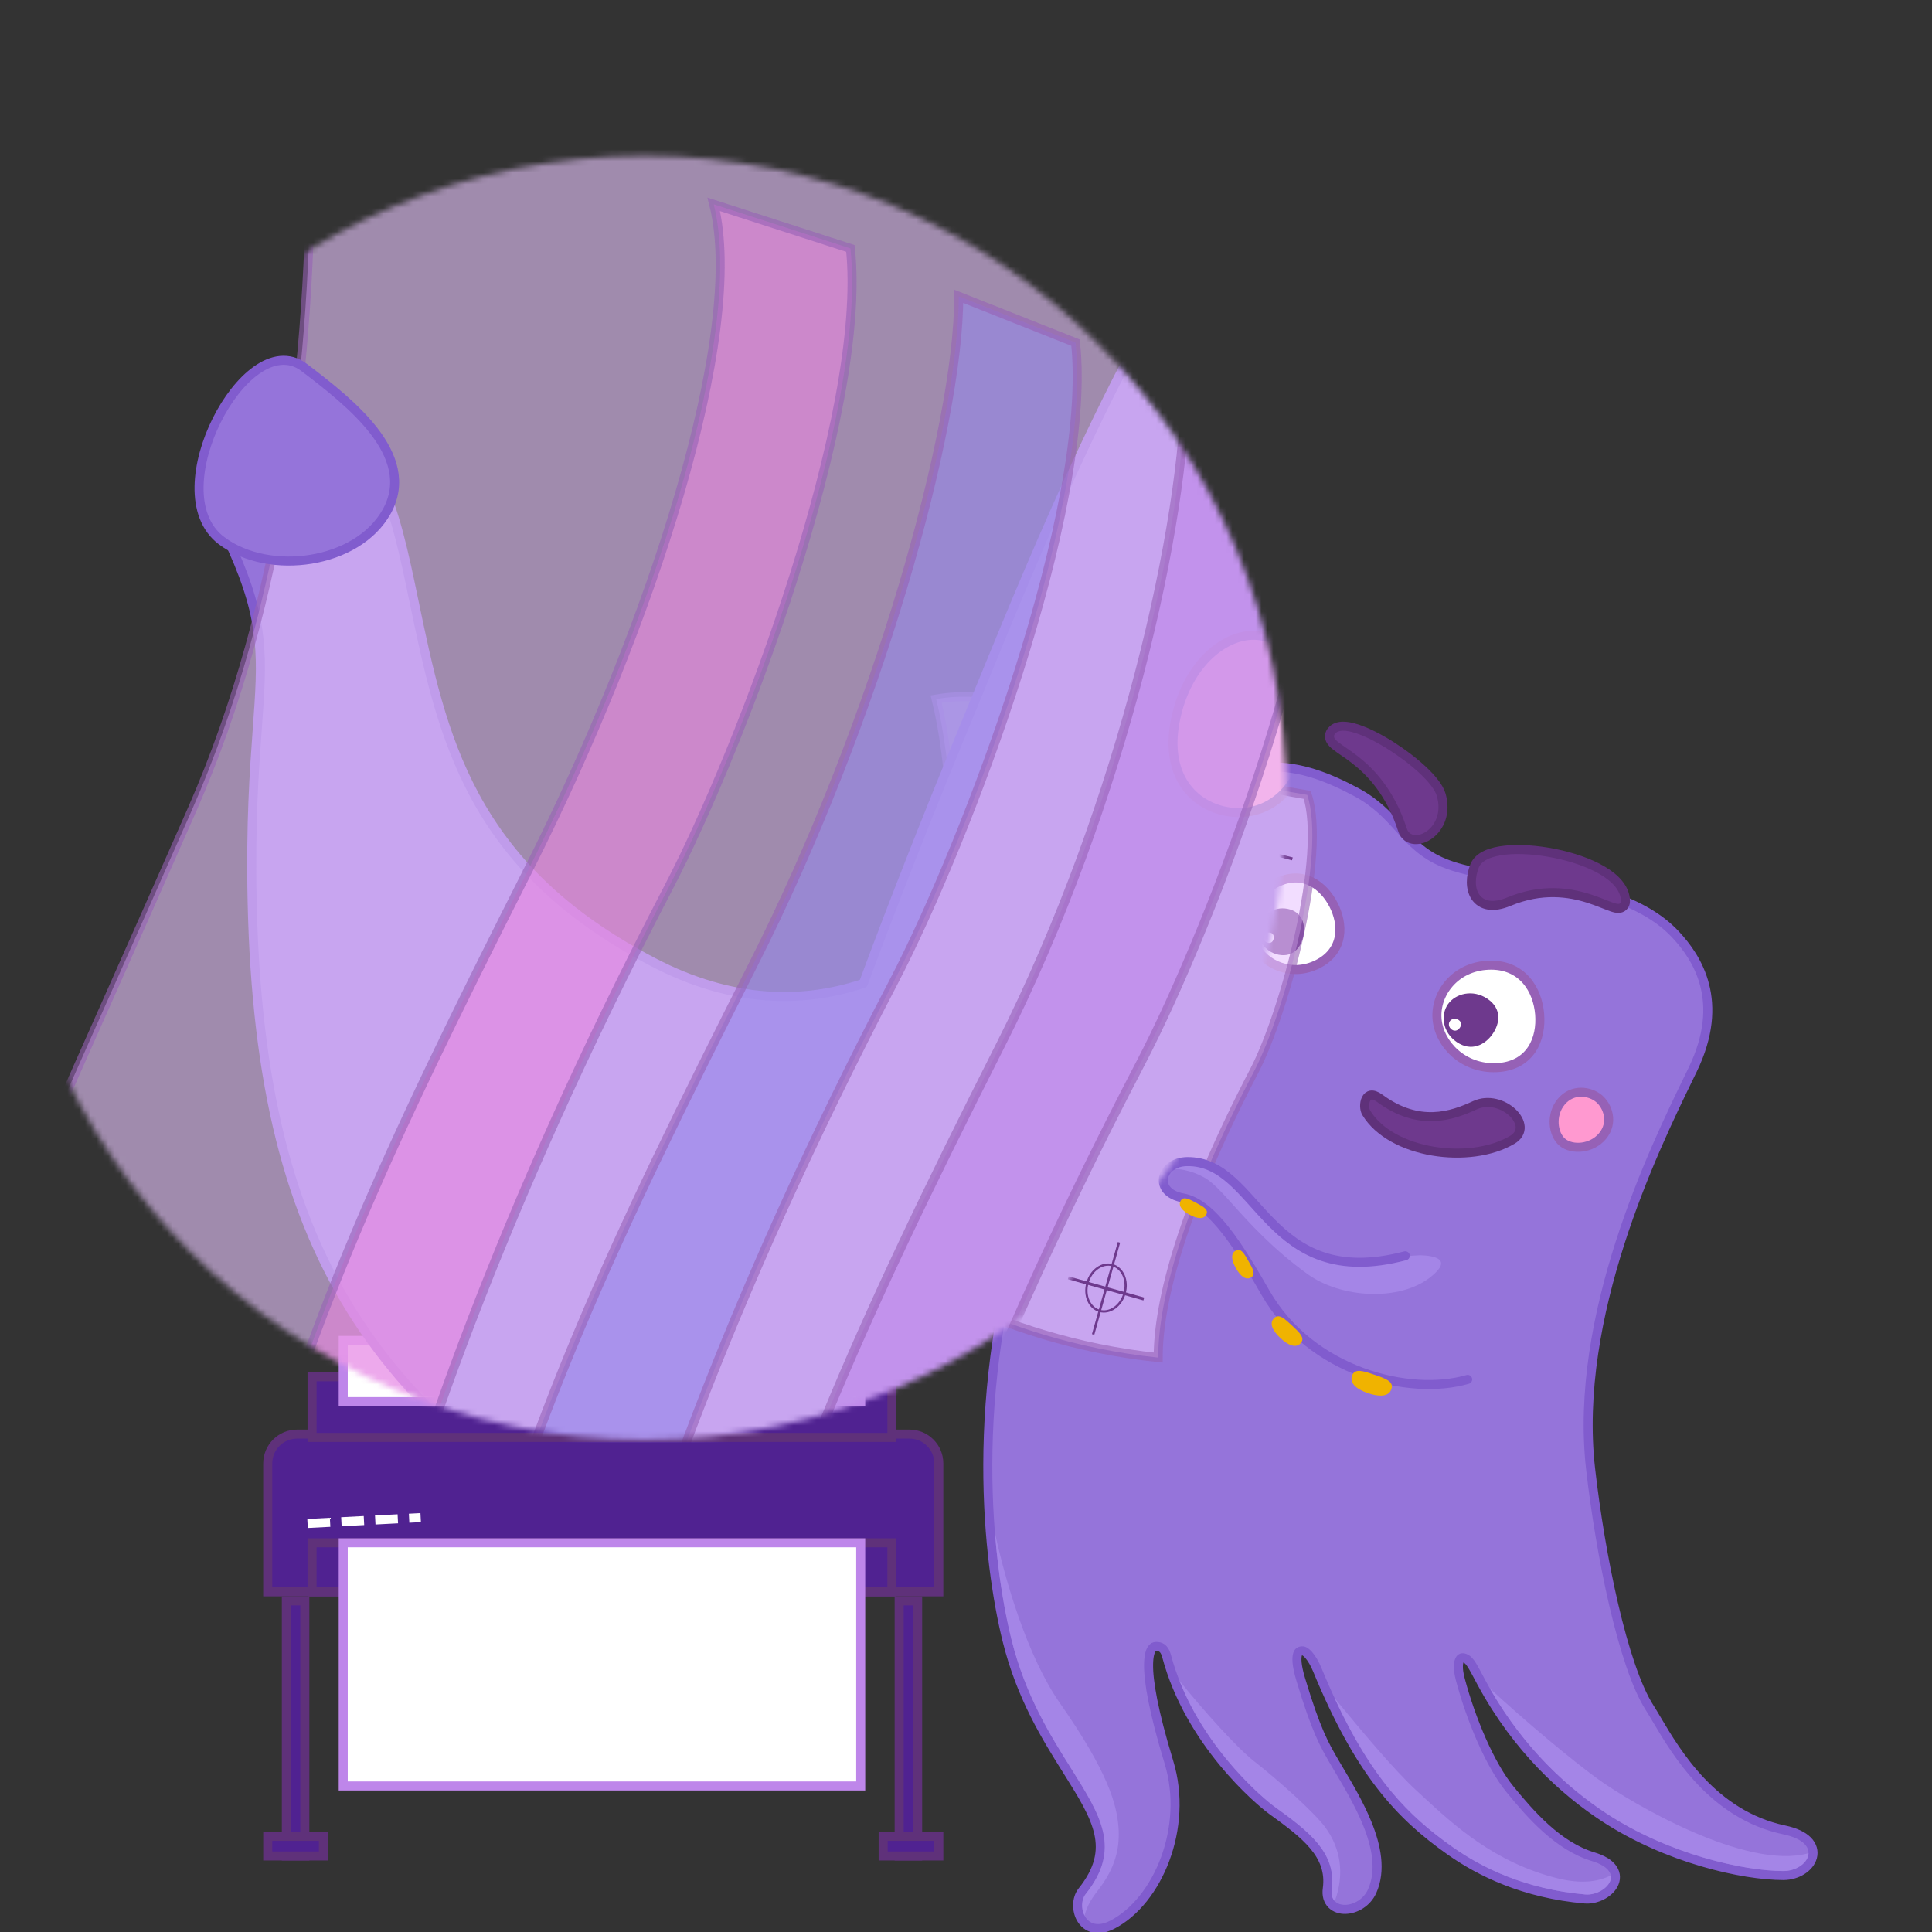
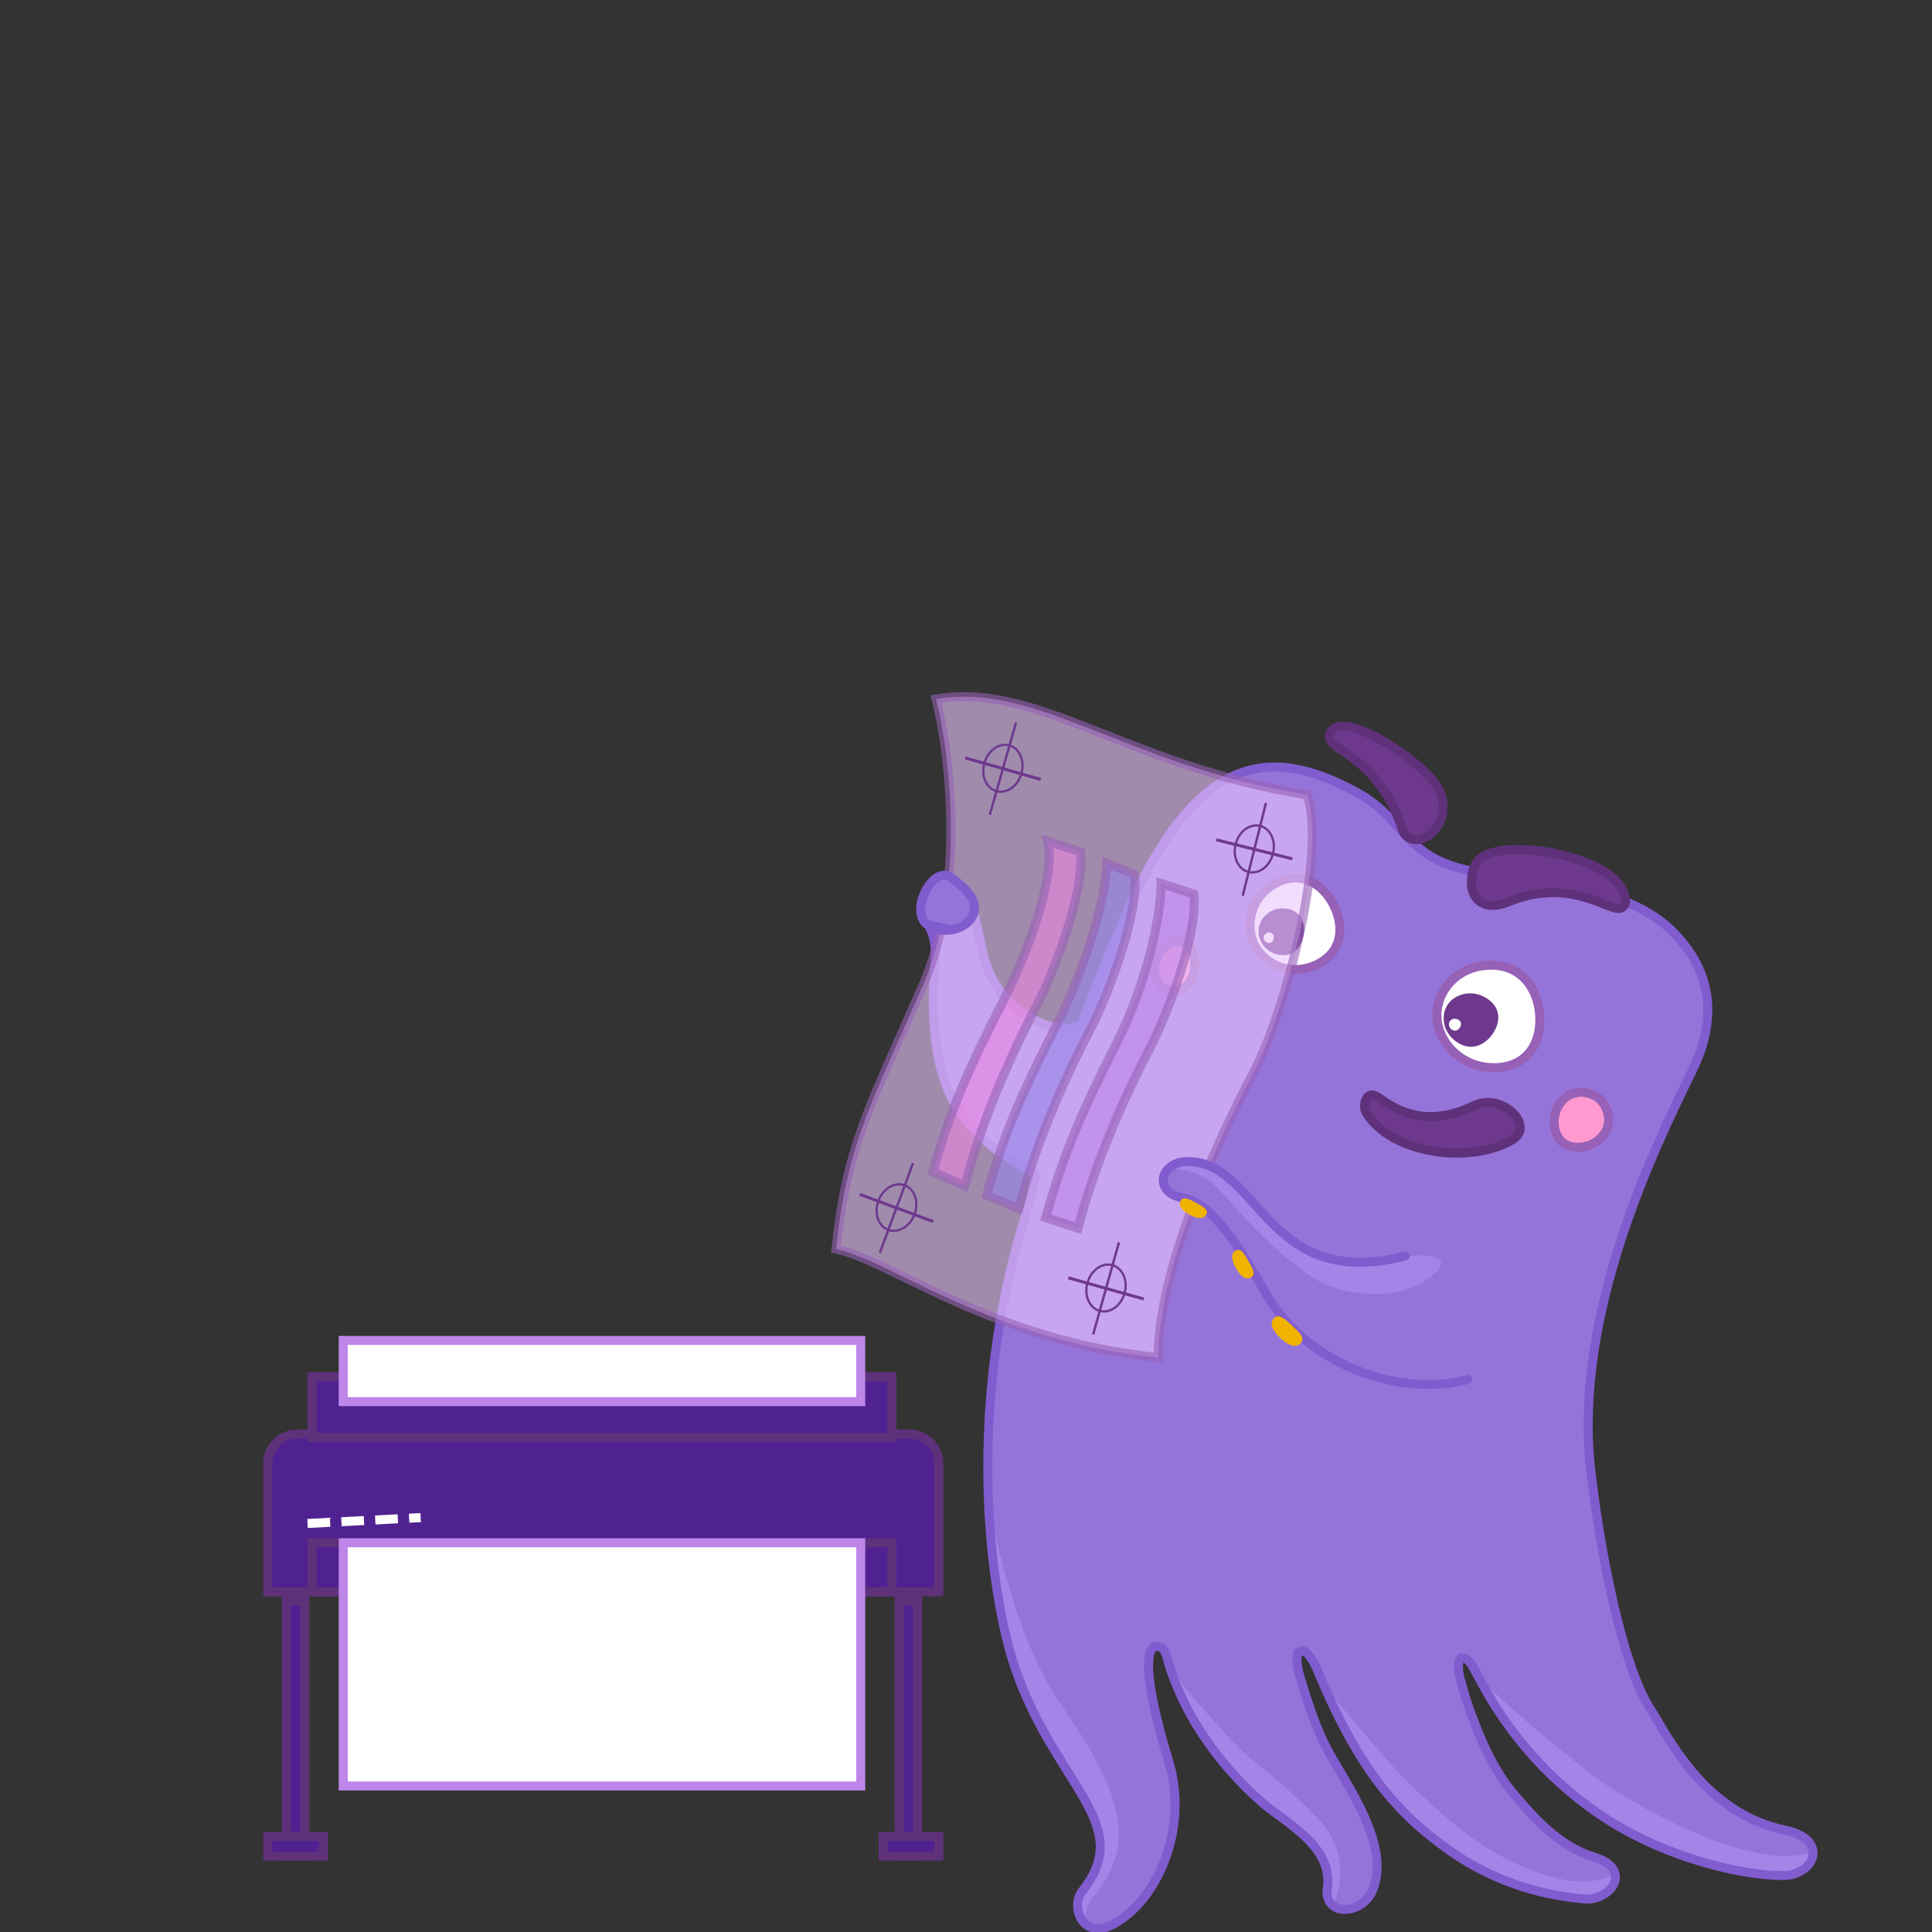
<svg xmlns="http://www.w3.org/2000/svg" width="330" height="330" viewBox="0 0 330 330" fill="none">
  <rect x="0" y="0" width="330" height="330" fill="#333333" stroke="none" />
  <g clip-path="url(#clip0)">
    <path d="M231.667 135.302L231.666 135.302C227.194 132.907 222.151 130.81 216.89 131.029C209.482 131.334 203.785 136.603 199.396 143.06C195 149.526 191.783 157.378 189.387 163.226L189.374 163.256L189.374 163.257C189.129 163.854 188.894 164.429 188.666 164.981C187.199 168.531 185.862 171.927 184.647 175.182C182.402 175.867 179.73 175.819 176.74 174.257C173.069 172.339 170.958 169.939 169.633 167.443C168.295 164.922 167.74 162.278 167.225 159.804L167.211 159.736C166.824 157.878 166.445 156.057 165.717 154.59C164.954 153.051 163.79 151.862 161.858 151.325C161.023 151.093 160.275 151.314 159.703 151.804C159.162 152.266 158.8 152.941 158.573 153.634C158.125 155.006 158.104 156.787 158.675 158.063C159.33 159.528 159.614 160.584 159.72 161.607C159.827 162.651 159.754 163.69 159.646 165.171L159.646 165.172C159.522 166.874 159.362 169.073 159.434 172.327C159.6 179.763 160.927 185.298 163.848 189.782C166.682 194.133 170.963 197.408 176.914 200.491C176.569 202.04 176.262 203.552 175.99 205.029C165.128 237.949 168.808 267.224 171.998 280.144C174.406 289.9 178.769 296.848 182.31 302.488L182.321 302.507C184.899 306.612 186.964 309.92 187.675 313.141C188.364 316.261 187.786 319.354 184.829 323.056C184.322 323.691 184.09 324.526 184.069 325.335C184.047 326.15 184.237 327.013 184.664 327.741C185.095 328.478 185.782 329.093 186.731 329.325C187.674 329.556 188.765 329.382 189.963 328.767C193.894 326.747 197.155 322.563 199.014 317.558C200.877 312.54 201.369 306.607 199.663 301.007C196.98 292.197 196.141 287.124 196.185 284.275C196.206 282.846 196.45 282.075 196.705 281.677C196.927 281.331 197.172 281.239 197.431 281.227C197.827 281.207 198.177 281.289 198.464 281.493C198.747 281.695 199.051 282.077 199.247 282.817C203.157 297.589 215.027 307.606 217.281 309.241C220.062 311.26 222.63 313.129 224.412 315.266C226.163 317.366 227.115 319.679 226.711 322.613C226.558 323.719 226.823 324.653 227.472 325.298C228.101 325.924 228.979 326.162 229.837 326.137C231.537 326.088 233.488 325.003 234.371 323.034C235.967 319.474 235.091 315.301 233.531 311.458C232.209 308.204 230.33 305.032 228.808 302.464C228.523 301.983 228.251 301.523 227.997 301.088L227.979 301.058C226.212 298.029 224.826 295.653 222.171 286.846C221.414 284.337 221.45 283.107 221.644 282.535C221.731 282.279 221.845 282.168 221.935 282.107C222.04 282.037 222.175 281.994 222.353 281.966C222.575 281.932 222.978 282.056 223.535 282.687C224.062 283.283 224.58 284.178 225.008 285.217C232.239 302.751 239.086 310.071 247.718 316.153C252.733 319.685 260.259 323.45 270.715 324.36C271.693 324.445 272.703 324.201 273.554 323.776C274.399 323.354 275.166 322.712 275.59 321.921C276.035 321.092 276.092 320.099 275.463 319.181C274.876 318.324 273.761 317.642 272.125 317.145C266.114 315.32 261.449 309.954 257.91 305.62C254.493 301.433 251.249 293.686 249.436 286.871C248.896 284.841 249.105 283.82 249.372 283.419C249.486 283.247 249.611 283.183 249.739 283.163C249.885 283.139 250.101 283.166 250.367 283.304C250.715 283.486 251.031 283.81 251.454 284.489C251.755 284.973 252.073 285.572 252.481 286.341C252.657 286.673 252.85 287.036 253.065 287.435C259.214 298.828 267.351 306.036 273.899 310.352C284.71 317.477 297.741 320.356 304.614 320.356C305.799 320.356 306.905 320.018 307.779 319.47C308.643 318.929 309.336 318.143 309.583 317.214C309.843 316.239 309.579 315.224 308.74 314.387C307.934 313.582 306.622 312.958 304.773 312.569C292.633 310.013 286.37 299.429 283.003 293.738C282.539 292.954 282.129 292.262 281.767 291.698C279.51 288.176 277.402 281.682 275.645 274.148C273.896 266.647 272.52 258.22 271.687 250.91C270.201 237.852 272.89 224.219 276.716 212.29C280.539 200.369 285.478 190.207 288.452 184.091L288.464 184.066C288.699 183.581 288.923 183.121 289.132 182.688C291.942 176.88 292.155 172.098 291.166 168.252C290.182 164.425 288.028 161.606 286.244 159.674C282.672 155.807 277.612 153.731 272.759 152.274L272.758 152.274C269.32 151.245 265.106 150.739 260.934 150.237L260.886 150.231C255.629 149.6 250.454 148.971 246.625 147.39C243.036 145.908 241.097 143.777 238.991 141.454L238.974 141.435C237.089 139.356 235.07 137.129 231.667 135.302Z" fill="#9574DA" style="mix-blend-mode:darken" />
    <path d="M231.667 135.302L231.666 135.302C227.194 132.907 222.151 130.81 216.89 131.029C209.482 131.334 203.785 136.603 199.396 143.06C195 149.526 191.783 157.378 189.387 163.226L189.374 163.256L189.374 163.257C189.129 163.854 188.894 164.429 188.666 164.981C187.199 168.531 185.862 171.927 184.647 175.182C182.402 175.867 179.73 175.819 176.74 174.257C173.069 172.339 170.958 169.939 169.633 167.443C168.295 164.922 167.74 162.278 167.225 159.804L167.211 159.736C166.824 157.878 166.445 156.057 165.717 154.59C164.954 153.051 163.79 151.862 161.858 151.325C161.023 151.093 160.275 151.314 159.703 151.804C159.162 152.266 158.8 152.941 158.573 153.634C158.125 155.006 158.104 156.787 158.675 158.063C159.33 159.528 159.614 160.584 159.72 161.607C159.827 162.651 159.754 163.69 159.646 165.171L159.646 165.172C159.522 166.874 159.362 169.073 159.434 172.327C159.6 179.763 160.927 185.298 163.848 189.782C166.682 194.133 170.963 197.408 176.914 200.491C176.569 202.04 176.262 203.552 175.99 205.029C165.128 237.949 168.808 267.224 171.998 280.144C174.406 289.9 178.769 296.848 182.31 302.488L182.321 302.507C184.899 306.612 186.964 309.92 187.675 313.141C188.364 316.261 187.786 319.354 184.829 323.056C184.322 323.691 184.09 324.526 184.069 325.335C184.047 326.15 184.237 327.013 184.664 327.741C185.095 328.478 185.782 329.093 186.731 329.325C187.674 329.556 188.765 329.382 189.963 328.767C193.894 326.747 197.155 322.563 199.014 317.558C200.877 312.54 201.369 306.607 199.663 301.007C196.98 292.197 196.141 287.124 196.185 284.275C196.206 282.846 196.45 282.075 196.705 281.677C196.927 281.331 197.172 281.239 197.431 281.227C197.827 281.207 198.177 281.289 198.464 281.493C198.747 281.695 199.051 282.077 199.247 282.817C203.157 297.589 215.027 307.606 217.281 309.241C220.062 311.26 222.63 313.129 224.412 315.266C226.163 317.366 227.115 319.679 226.711 322.613C226.558 323.719 226.823 324.653 227.472 325.298C228.101 325.924 228.979 326.162 229.837 326.137C231.537 326.088 233.488 325.003 234.371 323.034C235.967 319.474 235.091 315.301 233.531 311.458C232.209 308.204 230.33 305.032 228.808 302.464C228.523 301.983 228.251 301.523 227.997 301.088L227.979 301.058C226.212 298.029 224.826 295.653 222.171 286.846C221.414 284.337 221.45 283.107 221.644 282.535C221.731 282.279 221.845 282.168 221.935 282.107C222.04 282.037 222.175 281.994 222.353 281.966C222.575 281.932 222.978 282.056 223.535 282.687C224.062 283.283 224.58 284.178 225.008 285.217C232.239 302.751 239.086 310.071 247.718 316.153C252.733 319.685 260.259 323.45 270.715 324.36C271.693 324.445 272.703 324.201 273.554 323.776C274.399 323.354 275.166 322.712 275.59 321.921C276.035 321.092 276.092 320.099 275.463 319.181C274.876 318.324 273.761 317.642 272.125 317.145C266.114 315.32 261.449 309.954 257.91 305.62C254.493 301.433 251.249 293.686 249.436 286.871C248.896 284.841 249.105 283.82 249.372 283.419C249.486 283.247 249.611 283.183 249.739 283.163C249.885 283.139 250.101 283.166 250.367 283.304C250.715 283.486 251.031 283.81 251.454 284.489C251.755 284.973 252.073 285.572 252.481 286.341C252.657 286.673 252.85 287.036 253.065 287.435C259.214 298.828 267.351 306.036 273.899 310.352C284.71 317.477 297.741 320.356 304.614 320.356C305.799 320.356 306.905 320.018 307.779 319.47C308.643 318.929 309.336 318.143 309.583 317.214C309.843 316.239 309.579 315.224 308.74 314.387C307.934 313.582 306.622 312.958 304.773 312.569C292.633 310.013 286.37 299.429 283.003 293.738C282.539 292.954 282.129 292.262 281.767 291.698C279.51 288.176 277.402 281.682 275.645 274.148C273.896 266.647 272.52 258.22 271.687 250.91C270.201 237.852 272.89 224.219 276.716 212.29C280.539 200.369 285.478 190.207 288.452 184.091L288.464 184.066C288.699 183.581 288.923 183.121 289.132 182.688C291.942 176.88 292.155 172.098 291.166 168.252C290.182 164.425 288.028 161.606 286.244 159.674C282.672 155.807 277.612 153.731 272.759 152.274L272.758 152.274C269.32 151.245 265.106 150.739 260.934 150.237L260.886 150.231C255.629 149.6 250.454 148.971 246.625 147.39C243.036 145.908 241.097 143.777 238.991 141.454L238.974 141.435C237.089 139.356 235.07 137.129 231.667 135.302Z" stroke="#815CCE" stroke-width="1.543" stroke-linecap="round" stroke-linejoin="round" />
    <path d="M160.357 249.97C160.357 247.2 158.112 244.955 155.342 244.955H50.747C47.977 244.955 45.731 247.2 45.731 249.97V271.898H160.357V249.97Z" fill="#502291" stroke="#5F317A" stroke-width="1.543" />
    <rect x="-0.772" y="0.772" width="99.047" height="10.363" transform="matrix(-1 0 0 1 151.577 234.392)" fill="#502291" stroke="#5F317A" stroke-width="1.543" />
    <rect x="147.017" y="239.407" width="88.391" height="10.454" transform="rotate(-180 147.017 239.407)" fill="white" stroke="#BE86EA" stroke-width="1.543" />
    <rect x="152.348" y="271.898" width="99.048" height="8.375" transform="rotate(-180 152.348 271.898)" fill="#502291" stroke="#5F317A" stroke-width="1.543" />
    <rect x="147.017" y="305.057" width="88.391" height="41.534" transform="rotate(-180 147.017 305.057)" fill="white" stroke="#BE86EA" stroke-width="1.543" />
    <rect x="0.772" y="-0.772" width="3.155" height="43.575" transform="matrix(1 0 0 -1 152.812 316.244)" fill="#502291" stroke="#5F317A" stroke-width="1.543" />
    <rect x="0.772" y="-0.772" width="3.155" height="43.575" transform="matrix(1 0 0 -1 48.14 316.244)" fill="#502291" stroke="#5F317A" stroke-width="1.543" />
    <rect x="0.772" y="-0.772" width="9.511" height="3.349" transform="matrix(1 0 0 -1 44.962 316.244)" fill="#502291" stroke="#5F317A" stroke-width="1.543" />
    <rect x="0.772" y="-0.772" width="9.511" height="3.349" transform="matrix(1 0 0 -1 150.077 316.244)" fill="#502291" stroke="#5F317A" stroke-width="1.543" />
    <path d="M52.532 260.22L71.856 259.22" stroke="white" stroke-width="1.543" stroke-dasharray="3.86 1.93" />
    <path d="M255.566 181.592C250.287 181.828 246.545 177.89 246.229 174.002C245.914 170.114 248.993 165.87 254.272 165.634C259.551 165.397 261.898 169.398 262.213 173.286C262.528 177.174 260.845 181.355 255.566 181.592Z" fill="white" />
    <path d="M248.839 177.999C246.333 176.301 246.056 173.308 247.332 171.507C248.608 169.706 251.569 168.908 254.075 170.606C256.581 172.304 256.195 174.847 254.919 176.649C253.644 178.45 251.345 179.697 248.839 177.999Z" fill="#6E398D" />
    <path d="M247.983 175.865C247.425 175.487 247.363 174.821 247.647 174.42C247.931 174.019 248.59 173.842 249.148 174.22C249.705 174.597 249.62 175.163 249.336 175.564C249.052 175.965 248.54 176.243 247.983 175.865Z" fill="white" />
    <path d="M224.746 163.983C220.742 166.02 216.526 164.131 214.977 161.085C213.428 158.04 214.385 153.52 218.389 151.484C222.393 149.447 225.552 151.874 227.101 154.92C228.649 157.965 228.75 161.947 224.746 163.983Z" fill="white" />
    <path d="M218.384 163.074C215.876 162.571 214.658 160.239 215.04 158.331C215.422 156.424 217.445 154.741 219.953 155.244C222.462 155.747 223.017 157.946 222.635 159.853C222.252 161.761 220.892 163.577 218.384 163.074Z" fill="#6E398D" />
    <path d="M216.601 161.046C216.042 160.935 215.771 160.416 215.856 159.991C215.942 159.566 216.392 159.192 216.95 159.304C217.508 159.416 217.632 159.905 217.547 160.33C217.462 160.754 217.159 161.158 216.601 161.046Z" fill="white" />
    <path d="M266.866 195.113C266.006 194.396 265.529 193.18 265.461 191.949C265.391 190.698 265.735 189.307 266.67 188.184C268.598 185.871 271.57 186.354 273.102 187.631C274.633 188.907 275.644 191.743 273.716 194.057C272.78 195.179 271.474 195.767 270.23 195.925C269.007 196.079 267.726 195.829 266.866 195.113Z" fill="#FF99D0" stroke="#9661B6" stroke-width="1.543" />
    <path d="M245.459 174.036C245.809 178.349 249.924 182.616 255.628 182.361C258.494 182.232 260.457 181.017 261.636 179.25C262.795 177.513 263.151 175.314 262.984 173.251C262.816 171.189 262.108 169.038 260.676 167.417C259.22 165.767 257.075 164.736 254.209 164.865C248.505 165.12 245.109 169.723 245.459 174.036Z" fill="white" stroke="#9661B6" stroke-width="1.543" />
    <path d="M248.839 177.999C246.333 176.301 246.056 173.308 247.332 171.507C248.608 169.706 251.569 168.908 254.075 170.606C256.581 172.304 256.195 174.847 254.919 176.649C253.644 178.45 251.345 179.697 248.839 177.999Z" fill="#6E398D" />
    <path d="M247.983 175.865C247.425 175.487 247.363 174.821 247.647 174.42C247.931 174.019 248.59 173.842 249.148 174.22C249.705 174.597 249.62 175.163 249.336 175.564C249.052 175.965 248.54 176.243 247.983 175.865Z" fill="white" />
    <path d="M214.289 161.435C216.021 164.841 220.693 166.91 225.096 164.671C227.308 163.546 228.442 161.839 228.766 159.961C229.084 158.121 228.614 156.194 227.788 154.57C226.962 152.945 225.681 151.431 224.007 150.604C222.298 149.76 220.251 149.671 218.039 150.796C213.636 153.035 212.557 158.029 214.289 161.435Z" fill="white" stroke="#9661B6" stroke-width="1.543" />
    <path d="M218.384 163.074C215.876 162.571 214.658 160.239 215.04 158.331C215.422 156.424 217.445 154.741 219.953 155.244C222.462 155.747 223.017 157.946 222.635 159.853C222.252 161.761 220.892 163.577 218.384 163.074Z" fill="#6E398D" />
    <path d="M216.601 161.046C216.042 160.935 215.771 160.416 215.856 159.991C215.942 159.566 216.392 159.192 216.95 159.304C217.508 159.416 217.632 159.905 217.547 160.33C217.462 160.754 217.159 161.158 216.601 161.046Z" fill="white" />
    <path d="M201.657 160.842C202.572 161.054 203.279 161.781 203.673 162.69C204.071 163.611 204.183 164.779 203.89 166.043C203.597 167.31 203.005 168.205 202.211 168.723C201.421 169.239 200.523 169.323 199.738 169.142C198.952 168.96 198.182 168.49 197.699 167.679C197.214 166.865 197.074 165.801 197.367 164.534C197.659 163.271 198.273 162.27 199.036 161.617C199.788 160.973 200.742 160.631 201.657 160.842Z" fill="#FF99D0" stroke="#9661B6" stroke-width="1.543" />
    <path d="M227.446 124.839C227.932 124.243 228.667 124.05 229.379 124.04C230.096 124.031 230.92 124.203 231.778 124.481C233.502 125.039 235.549 126.088 237.533 127.341C239.522 128.598 241.485 130.084 243.037 131.541C243.814 132.27 244.498 133.001 245.034 133.702C245.563 134.395 245.98 135.099 246.173 135.774C247.055 138.86 245.887 141.277 244.271 142.512C243.48 143.117 242.538 143.469 241.656 143.408C240.722 143.343 239.899 142.805 239.567 141.777C237.47 135.298 234.106 131.864 231.47 129.797C230.807 129.277 230.186 128.84 229.632 128.458C229.543 128.397 229.455 128.336 229.368 128.277C228.926 127.973 228.519 127.693 228.192 127.438C227.822 127.15 227.429 126.802 227.229 126.38C227.117 126.145 227.057 125.871 227.103 125.575C227.147 125.284 227.282 125.039 227.446 124.839Z" fill="#6E398D" stroke="#5F317A" stroke-width="1.543" />
    <path d="M277.636 153.848C277.584 151.678 275.851 149.944 273.673 148.663C271.449 147.355 268.519 146.37 265.567 145.773C262.614 145.175 259.577 144.952 257.123 145.209C255.897 145.338 254.779 145.59 253.88 146C252.985 146.409 252.225 147.015 251.874 147.894C251.165 149.67 251.052 151.766 252.007 153.19C252.504 153.931 253.267 154.444 254.269 154.602C255.246 154.755 256.401 154.564 257.723 154.015C263.374 151.669 268.052 152.424 271.34 153.462C272.165 153.723 272.904 154.002 273.556 154.257C273.723 154.323 273.887 154.388 274.047 154.452C274.494 154.629 274.905 154.793 275.252 154.913C275.491 154.995 275.725 155.067 275.943 155.112C276.152 155.156 276.403 155.187 276.653 155.146C276.929 155.101 277.227 154.962 277.427 154.661C277.608 154.39 277.642 154.088 277.636 153.848Z" fill="#6E398D" stroke="#5F317A" stroke-width="1.543" />
    <path opacity="0.6" d="M157.561 168.503C165.042 151.462 162.237 128.671 159.899 119.405C177.233 116.404 192.539 130.86 223.285 135.771C226.662 145.903 219.509 172.808 214.224 182.943C201.949 206.478 197.826 222.27 197.826 231.89C168.942 228.861 152.573 215.468 142.794 213.342C144.708 195.698 148.209 189.805 157.561 168.503Z" fill="#EAC6FF" stroke="#9661B6" stroke-width="1.543" />
    <path opacity="0.6" d="M190.707 178.215C195.789 168.173 198.321 156.587 198.321 150.899L203.928 152.708C204.652 159.491 199.475 173.162 196.465 178.934C189.474 192.339 186.022 202.63 184.122 209.775L178.612 207.972C181.681 197.023 184.725 190.037 190.707 178.215Z" fill="#BE86EA" stroke="#9661B6" stroke-width="1.543" />
    <path opacity="0.6" d="M180.581 174.868C185.663 164.826 189.01 152.875 189.01 147.461L193.802 149.361C194.526 156.144 189.349 169.816 186.338 175.588C179.348 188.992 175.895 199.283 173.996 206.428L168.519 204.161C171.587 193.212 174.598 186.691 180.581 174.868Z" fill="#9486EA" stroke="#9661B6" stroke-width="1.543" />
    <path opacity="0.6" d="M171.342 171.002C176.423 160.96 180.287 148.963 178.956 143.687L184.563 145.495C185.286 152.278 180.11 165.949 177.099 171.722C170.108 185.126 166.656 195.417 164.757 202.562L159.349 200.174C162.417 189.225 165.359 182.824 171.342 171.002Z" fill="#EA86E0" stroke="#9661B6" stroke-width="1.543" />
    <path d="M258.303 194.692C251.091 198.964 237.612 197.086 233.362 190.061C232.68 188.935 233.202 185.776 235.649 187.583C242.363 192.541 247.994 190.603 251.909 188.79C256.561 186.636 262.327 192.309 258.303 194.692Z" fill="#6E398D" style="mix-blend-mode:darken" />
    <path d="M258.303 194.692C251.091 198.964 237.612 197.086 233.362 190.061C232.68 188.935 233.202 185.776 235.649 187.583C242.363 192.541 247.994 190.603 251.909 188.79C256.561 186.636 262.327 192.309 258.303 194.692Z" stroke="#5F317A" stroke-width="1.543" />
    <path d="M162.531 158.826C163.931 158.596 165.339 157.866 166.057 156.566C166.868 155.102 166.31 153.705 165.486 152.633C164.668 151.571 163.451 150.629 162.5 149.908C162.079 149.588 161.599 149.461 161.112 149.509C160.645 149.556 160.217 149.759 159.851 150.019C159.125 150.535 158.493 151.381 158.041 152.288C157.586 153.2 157.271 154.259 157.255 155.253C157.239 156.244 157.525 157.291 158.417 157.958L162.531 158.826ZM162.531 158.826C161.13 159.055 159.562 158.814 158.417 157.958L162.531 158.826Z" fill="#9574DA" style="mix-blend-mode:darken" />
    <path d="M162.531 158.826C163.931 158.596 165.339 157.866 166.057 156.566C166.868 155.102 166.31 153.705 165.486 152.633C164.668 151.571 163.451 150.629 162.5 149.908C162.079 149.588 161.599 149.461 161.112 149.509C160.645 149.556 160.217 149.759 159.851 150.019C159.125 150.535 158.493 151.381 158.041 152.288C157.586 153.2 157.271 154.259 157.255 155.253C157.239 156.244 157.525 157.291 158.417 157.958L162.531 158.826ZM162.531 158.826C161.13 159.055 159.562 158.814 158.417 157.958L162.531 158.826Z" stroke="#815CCE" stroke-width="1.543" />
    <path d="M174.471 132.127C173.847 134.318 171.91 135.615 170.194 135.127C168.479 134.638 167.517 132.515 168.141 130.324C168.765 128.133 170.702 126.836 172.417 127.325C174.132 127.813 175.095 129.937 174.471 132.127Z" stroke="#6E398D" stroke-width="0.386" />
    <rect x="173.348" y="123.376" width="0.416" height="16.341" transform="rotate(15.901 173.348 123.376)" fill="#6E398D" />
    <rect x="177.822" y="132.883" width="0.508" height="13.399" transform="rotate(105.901 177.822 132.883)" fill="#6E398D" />
    <path d="M217.437 145.806C216.883 148.015 214.988 149.373 213.258 148.938C211.528 148.504 210.499 146.412 211.053 144.203C211.608 141.994 213.503 140.636 215.233 141.07C216.962 141.505 217.992 143.596 217.437 145.806Z" stroke="#6E398D" stroke-width="0.386" />
    <rect x="216.037" y="137.094" width="0.416" height="16.341" transform="rotate(14.09 216.037 137.094)" fill="#6E398D" />
    <rect x="220.809" y="146.455" width="0.508" height="13.399" transform="rotate(104.09 220.809 146.455)" fill="#6E398D" />
    <path d="M156.21 207.4C155.42 209.536 153.389 210.682 151.716 210.063C150.044 209.445 149.246 207.254 150.036 205.118C150.826 202.981 152.856 201.836 154.529 202.454C156.202 203.073 156.999 205.263 156.21 207.4Z" stroke="#6E398D" stroke-width="0.386" />
    <rect x="155.758" y="198.588" width="0.416" height="16.341" transform="rotate(20.286 155.758 198.588)" fill="#6E398D" />
    <rect x="159.494" y="208.409" width="0.508" height="13.399" transform="rotate(110.286 159.494 208.409)" fill="#6E398D" />
    <path d="M192.085 220.893C191.47 223.086 189.538 224.391 187.821 223.91C186.104 223.428 185.133 221.309 185.748 219.116C186.363 216.923 188.294 215.618 190.012 216.099C191.729 216.581 192.7 218.7 192.085 220.893Z" stroke="#6E398D" stroke-width="0.386" />
    <rect x="190.926" y="212.147" width="0.416" height="16.341" transform="rotate(15.666 190.926 212.147)" fill="#6E398D" />
    <rect x="195.439" y="221.635" width="0.508" height="13.399" transform="rotate(105.666 195.439 221.635)" fill="#6E398D" />
    <path d="M250.687 235.614C259.432 233.062 262.068 222.871 255.823 217.464C249.578 212.057 236.608 215.319 231.623 215.4C216.346 215.651 215.175 198.173 202.723 198.412C198.162 198.499 196.863 203.673 202.066 204.615C207.125 205.53 211.789 213.193 216.153 220.814C223.893 234.328 240.73 238.519 250.687 235.614Z" fill="#9574DA" style="mix-blend-mode:darken" />
    <path fill-rule="evenodd" clip-rule="evenodd" d="M199.555 199.65C201.29 199.569 203.36 199.836 205.694 201.124C207.142 201.924 208.663 203.615 210.672 205.849C213.513 209.008 217.329 213.252 223.297 217.595C228.983 221.734 239.037 222.381 244.386 218.103C248.185 215.063 245.027 214.483 242.581 214.401C240.232 214.509 237.947 214.776 235.966 215.007C234.234 215.209 232.734 215.383 231.628 215.401C223.603 215.533 219.471 210.774 215.551 206.259C212.008 202.179 208.639 198.299 202.728 198.413C201.335 198.439 200.247 198.94 199.555 199.65Z" fill="#A485E7" />
    <path d="M185.253 327.211C184.645 326.041 184.71 324.442 185.433 323.537C191.595 315.823 188.082 310.229 182.976 302.096C179.435 296.456 175.127 289.594 172.748 279.959C171.675 275.613 170.544 269.393 169.94 261.792C171.679 269.862 175.437 282.896 181.06 290.938C189.352 302.8 190.717 308.259 191.032 311.933C191.347 315.607 190.507 319.071 187.568 322.85C186.036 324.82 185.616 325.877 185.253 327.211Z" fill="#A485E7" />
    <path d="M227.994 324.727C227.57 324.29 227.351 323.625 227.476 322.717C228.356 316.323 223.255 312.622 217.735 308.616C215.772 307.192 206.207 299.138 201.457 287.068C205.587 292.238 211.424 298.663 214.206 300.835C218.532 304.212 224.555 309.67 226.341 312.087C229.043 315.746 229.671 320.193 227.994 324.727Z" fill="#A485E7" />
    <path d="M308.908 316.547C298.194 319.529 278.496 307.889 273.021 303.937C268.417 300.614 260.421 293.888 254.488 288.408C260.466 298.896 268.121 305.618 274.325 309.707C285.005 316.746 297.887 319.584 304.615 319.584C306.929 319.584 308.864 318.112 308.908 316.547Z" fill="#A485E7" />
    <path d="M275.133 320.34C275.442 322.071 272.921 323.776 270.782 323.59C260.486 322.695 253.088 318.99 248.164 315.521C240.554 310.16 234.338 303.83 227.965 290.064C232.575 295.67 238.195 302.403 241.952 305.848C242.31 306.177 242.677 306.515 243.052 306.862C248.31 311.722 255.277 318.161 266.064 320.837C270.085 321.834 272.968 321.422 275.133 320.34Z" fill="#A485E7" />
    <path d="M250.687 235.614C240.73 238.519 223.893 234.328 216.153 220.814C211.789 213.193 207.126 205.53 202.066 204.615C196.863 203.673 198.162 198.499 202.723 198.412C215.175 198.173 216.153 220.814 240.027 214.497" stroke="#815CCE" stroke-width="1.543" stroke-linecap="round" />
-     <path d="M237.662 237.276C237.207 238.615 235.532 238.598 233.674 237.966C231.816 237.335 230.478 236.329 230.933 234.99C231.387 233.652 232.887 234.183 234.745 234.815C236.603 235.446 238.116 235.938 237.662 237.276Z" fill="#F0B300" />
    <path d="M222.149 229.45C221.304 230.356 219.969 229.737 218.708 228.56C217.447 227.384 216.737 226.095 217.581 225.189C218.426 224.284 219.436 225.251 220.697 226.427C221.959 227.604 222.994 228.544 222.149 229.45Z" fill="#F0B300" />
    <path d="M213.659 218.212C212.748 218.73 211.828 217.893 211.107 216.625C210.387 215.358 210.14 214.139 211.051 213.622C211.961 213.104 212.531 214.14 213.251 215.408C213.972 216.675 214.569 217.695 213.659 218.212Z" fill="#F0B300" />
    <path d="M206.036 207.473C205.571 208.342 204.419 208.139 203.209 207.493C201.999 206.846 201.189 206.001 201.653 205.132C202.118 204.263 203.092 204.8 204.302 205.446C205.512 206.093 206.5 206.604 206.036 207.473Z" fill="#F0B300" />
    <mask id="mask0" mask-type="alpha" maskUnits="userSpaceOnUse" x="0" y="26" width="220" height="220">
-       <circle cx="110.031" cy="136.266" r="109.673" fill="#C4C4C4" />
-     </mask>
+       </mask>
    <g mask="url(#mask0)">
      <path d="M340.179 2.15L340.178 2.15C321.651 -7.774 301.139 -16.235 279.918 -15.35C250.271 -14.13 227.155 6.971 209.006 33.668C190.852 60.373 177.535 92.873 167.54 117.266L167.528 117.296C166.51 119.781 165.527 122.181 164.576 124.483C158.313 139.646 152.62 154.124 147.461 167.98C137.277 171.398 125.082 171.407 111.544 164.334C95.798 156.106 86.814 146.467 81.151 136.018C75.473 125.539 73.109 114.208 70.673 102.499L70.657 102.425C69.014 94.526 67.49 87.205 64.599 81.378C61.673 75.48 57.328 71.072 50.065 69.054C47.433 68.323 45.15 68.997 43.332 70.552C41.546 72.078 40.227 74.431 39.363 77.074C37.64 82.346 37.62 89.117 39.696 93.758C42.501 100.028 43.773 104.681 44.245 109.258C44.719 113.855 44.39 118.405 43.944 124.521L43.944 124.522C43.43 131.585 42.77 140.65 43.069 154.079C43.753 184.788 49.226 207.322 61.046 225.467C72.782 243.482 90.716 257.079 116.191 270.074C114.582 277.195 113.162 284.125 111.919 290.881C66.818 427.446 82.094 548.908 95.3 602.394C105.233 642.627 123.221 671.277 137.963 694.757L137.975 694.776C148.628 711.744 157.509 725.907 160.58 739.817C163.63 753.626 160.956 767.243 148.255 783.143C146.559 785.267 145.699 788.185 145.622 791.172C145.544 794.163 146.247 797.297 147.765 799.89C149.287 802.492 151.643 804.565 154.847 805.348C158.044 806.13 161.974 805.601 166.603 803.223C182.281 795.171 195.517 778.324 203.11 757.881C210.708 737.425 212.693 713.278 205.767 690.54C194.585 653.828 190.995 632.401 191.181 620.137C191.274 614.001 192.313 610.256 193.73 608.044C195.115 605.882 196.891 605.134 198.691 605.047C200.741 604.947 202.782 605.361 204.528 606.607C206.271 607.852 207.803 609.985 208.729 613.482C224.797 674.182 273.678 715.46 282.877 722.135C294.388 730.488 305.356 738.451 313.006 747.627C320.625 756.766 324.914 767.062 323.118 780.108C322.563 784.137 323.553 787.198 325.589 789.221C327.607 791.227 330.536 792.098 333.644 792.008C339.845 791.828 347.096 787.821 350.364 780.529C356.579 766.665 353.269 750.111 346.831 734.257C341.406 720.895 333.693 707.877 327.354 697.178C326.162 695.165 325.018 693.234 323.947 691.398L323.928 691.367C316.447 678.544 310.6 668.522 299.464 631.583C296.288 621.049 296.228 615.295 297.297 612.148C297.821 610.604 298.615 609.693 299.458 609.125C300.316 608.548 301.278 608.292 302.188 608.152C304.396 607.811 306.847 609.158 309.31 611.947C311.743 614.702 314.024 618.691 315.869 623.165C345.816 695.786 374.047 725.865 409.561 750.886C430.151 765.393 461.079 780.875 504.101 784.616C507.649 784.924 511.405 784.041 514.618 782.435C517.826 780.832 520.572 778.47 522.035 775.743C523.519 772.977 523.674 769.831 521.645 766.87C519.657 763.968 515.643 761.349 509.051 759.348C483.217 751.506 463.365 728.547 448.695 710.577C434.146 692.755 420.53 660.112 412.949 631.608C410.66 623 411.29 617.844 413.007 615.261C413.847 613.998 414.956 613.331 416.181 613.135C417.426 612.936 418.855 613.214 420.307 613.969C422.338 615.026 423.94 616.823 425.779 619.778C427.079 621.867 428.462 624.472 430.187 627.722C430.912 629.088 431.698 630.568 432.563 632.172C457.93 679.177 491.497 708.905 518.49 726.695C563.082 756.085 616.859 767.94 645.015 767.94C649.49 767.94 653.646 766.66 656.891 764.625C660.127 762.596 662.514 759.779 663.343 756.67C664.184 753.516 663.386 750.174 660.467 747.259C657.579 744.376 652.637 741.923 645.174 740.352C593.475 729.467 566.813 684.315 552.875 660.71C550.973 657.489 549.308 654.669 547.848 652.392C538.202 637.344 529.351 609.937 522.039 578.572C514.734 547.239 508.989 512.061 505.515 481.551C499.27 426.707 510.57 369.574 526.548 319.757C542.523 269.945 563.155 227.503 575.535 202.039C576.534 199.983 577.48 198.037 578.366 196.207C589.838 172.493 590.625 153.176 586.666 137.78C582.711 122.402 574.043 111.017 566.744 103.118C552.337 87.517 531.805 79.026 511.698 72.993L511.698 72.993C497.586 68.769 480.21 66.68 462.731 64.58L462.683 64.574C440.907 61.956 418.989 59.316 402.671 52.576C387.182 46.179 378.794 36.934 370.017 27.251L369.999 27.231C362.144 18.565 353.977 9.554 340.179 2.15Z" fill="#9574DA" style="mix-blend-mode:darken" />
      <path d="M340.179 2.15L340.178 2.15C321.651 -7.774 301.139 -16.235 279.918 -15.35C250.271 -14.13 227.155 6.971 209.006 33.668C190.852 60.373 177.535 92.873 167.54 117.266L167.528 117.296C166.51 119.781 165.527 122.181 164.576 124.483C158.313 139.646 152.62 154.124 147.461 167.98C137.277 171.398 125.082 171.407 111.544 164.334C95.798 156.106 86.814 146.467 81.151 136.018C75.473 125.539 73.109 114.208 70.673 102.499L70.657 102.425C69.014 94.526 67.49 87.205 64.599 81.378C61.673 75.48 57.328 71.072 50.065 69.054C47.433 68.323 45.15 68.997 43.332 70.552C41.546 72.078 40.227 74.431 39.363 77.074C37.64 82.346 37.62 89.117 39.696 93.758C42.501 100.028 43.773 104.681 44.245 109.258C44.719 113.855 44.39 118.405 43.944 124.521L43.944 124.522C43.43 131.585 42.77 140.65 43.069 154.079C43.753 184.788 49.226 207.322 61.046 225.467C72.782 243.482 90.716 257.079 116.191 270.074C114.582 277.195 113.162 284.125 111.919 290.881C66.818 427.446 82.094 548.908 95.3 602.394C105.233 642.627 123.221 671.277 137.963 694.757L137.975 694.776C148.628 711.744 157.509 725.907 160.58 739.817C163.63 753.626 160.956 767.243 148.255 783.143C146.559 785.267 145.699 788.185 145.622 791.172C145.544 794.163 146.247 797.297 147.765 799.89C149.287 802.492 151.643 804.565 154.847 805.348C158.044 806.13 161.974 805.601 166.603 803.223C182.281 795.171 195.517 778.324 203.11 757.881C210.708 737.425 212.693 713.278 205.767 690.54C194.585 653.828 190.995 632.401 191.181 620.137C191.274 614.001 192.313 610.256 193.73 608.044C195.115 605.882 196.891 605.134 198.691 605.047C200.741 604.947 202.782 605.361 204.528 606.607C206.271 607.852 207.803 609.985 208.729 613.482C224.797 674.182 273.678 715.46 282.877 722.135C294.388 730.488 305.356 738.451 313.006 747.627C320.625 756.766 324.914 767.062 323.118 780.108C322.563 784.137 323.553 787.198 325.589 789.221C327.607 791.227 330.536 792.098 333.644 792.008C339.845 791.828 347.096 787.821 350.364 780.529C356.579 766.665 353.269 750.111 346.831 734.257C341.406 720.895 333.693 707.877 327.354 697.178C326.162 695.165 325.018 693.234 323.947 691.398L323.928 691.367C316.447 678.544 310.6 668.522 299.464 631.583C296.288 621.049 296.228 615.295 297.297 612.148C297.821 610.604 298.615 609.693 299.458 609.125C300.316 608.548 301.278 608.292 302.188 608.152C304.396 607.811 306.847 609.158 309.31 611.947C311.743 614.702 314.024 618.691 315.869 623.165C345.816 695.786 374.047 725.865 409.561 750.886C430.151 765.393 461.079 780.875 504.101 784.616C507.649 784.924 511.405 784.041 514.618 782.435C517.826 780.832 520.572 778.47 522.035 775.743C523.519 772.977 523.674 769.831 521.645 766.87C519.657 763.968 515.643 761.349 509.051 759.348C483.217 751.506 463.365 728.547 448.695 710.577C434.146 692.755 420.53 660.112 412.949 631.608C410.66 623 411.29 617.844 413.007 615.261C413.847 613.998 414.956 613.331 416.181 613.135C417.426 612.936 418.855 613.214 420.307 613.969C422.338 615.026 423.94 616.823 425.779 619.778C427.079 621.867 428.462 624.472 430.187 627.722C430.912 629.088 431.698 630.568 432.563 632.172C457.93 679.177 491.497 708.905 518.49 726.695C563.082 756.085 616.859 767.94 645.015 767.94C649.49 767.94 653.646 766.66 656.891 764.625C660.127 762.596 662.514 759.779 663.343 756.67C664.184 753.516 663.386 750.174 660.467 747.259C657.579 744.376 652.637 741.923 645.174 740.352C593.475 729.467 566.813 684.315 552.875 660.71C550.973 657.489 549.308 654.669 547.848 652.392C538.202 637.344 529.351 609.937 522.039 578.572C514.734 547.239 508.989 512.061 505.515 481.551C499.27 426.707 510.57 369.574 526.548 319.757C542.523 269.945 563.155 227.503 575.535 202.039C576.534 199.983 577.48 198.037 578.366 196.207C589.838 172.493 590.625 153.176 586.666 137.78C582.711 122.402 574.043 111.017 566.744 103.118C552.337 87.517 531.805 79.026 511.698 72.993L511.698 72.993C497.586 68.769 480.21 66.68 462.731 64.58L462.683 64.574C440.907 61.956 418.989 59.316 402.671 52.576C387.182 46.179 378.794 36.934 370.017 27.251L369.999 27.231C362.144 18.565 353.977 9.554 340.179 2.15Z" stroke="#815CCE" stroke-width="1.543" stroke-linecap="round" stroke-linejoin="round" />
      <path d="M215.862 108.702C218.711 109.361 221.137 111.694 222.561 114.984C223.991 118.287 224.444 122.612 223.331 127.425C222.216 132.242 220.039 135.353 217.382 137.089C214.729 138.823 211.689 139.126 208.97 138.496C206.25 137.867 203.652 136.261 202.029 133.538C200.405 130.811 199.815 127.06 200.929 122.243C202.043 117.43 204.349 113.743 207.084 111.404C209.808 109.073 213.012 108.043 215.862 108.702Z" fill="#FF99D0" stroke="#9661B6" stroke-width="1.543" />
      <path opacity="0.6" d="M32.844 138.217C63.991 67.273 52.31 -27.608 42.577 -66.18C114.738 -78.673 178.457 -18.494 306.454 1.952C320.513 44.129 290.736 156.136 268.732 198.327C217.632 296.306 200.47 362.049 200.47 402.094C80.224 389.484 12.08 333.729 -28.628 324.88C-20.663 251.426 -6.089 226.897 32.844 138.217Z" fill="#EAC6FF" stroke="#9661B6" stroke-width="1.543" />
      <path opacity="0.6" d="M170.826 178.646C191.981 136.842 202.523 88.609 202.523 64.931L225.866 72.461C228.878 100.698 207.326 157.612 194.794 181.641C165.692 237.443 151.32 280.286 143.413 310.029L120.475 302.525C133.248 256.944 145.92 227.862 170.826 178.646Z" fill="#BE86EA" stroke="#9661B6" stroke-width="1.543" />
      <path opacity="0.6" d="M128.67 164.715C149.825 122.91 163.762 73.154 163.762 50.617L183.71 58.529C186.722 86.767 165.17 143.68 152.638 167.709C123.536 223.511 109.164 266.355 101.258 296.098L78.456 286.66C91.228 241.079 103.764 213.931 128.67 164.715Z" fill="#9486EA" stroke="#9661B6" stroke-width="1.543" />
      <path opacity="0.6" d="M90.215 148.619C111.371 106.814 127.456 56.871 121.912 34.903L145.255 42.433C148.267 70.67 126.716 127.584 114.184 151.613C85.081 207.415 70.709 250.259 62.803 280.002L40.289 270.063C53.062 224.481 65.309 197.835 90.215 148.619Z" fill="#EA86E0" stroke="#9661B6" stroke-width="1.543" />
      <path d="M66.072 87.343C63.552 91.898 58.485 94.644 53.134 95.52C47.781 96.397 41.971 95.435 37.861 92.362C35.005 90.227 33.942 86.781 34.002 83.095C34.063 79.406 35.242 75.359 37.017 71.8C38.788 68.247 41.196 65.096 43.785 63.256C45.082 62.333 46.463 61.713 47.86 61.573C49.277 61.432 50.665 61.791 51.923 62.746C55.92 65.781 60.721 69.515 63.893 73.637C67.072 77.768 68.754 82.493 66.072 87.343Z" fill="#9574DA" style="mix-blend-mode:darken" />
      <path d="M66.072 87.343C63.552 91.898 58.485 94.644 53.134 95.52C47.781 96.397 41.971 95.435 37.861 92.362C35.005 90.227 33.942 86.781 34.002 83.095C34.063 79.406 35.242 75.359 37.017 71.8C38.788 68.247 41.196 65.096 43.785 63.256C45.082 62.333 46.463 61.713 47.86 61.573C49.277 61.432 50.665 61.791 51.923 62.746C55.92 65.781 60.721 69.515 63.893 73.637C67.072 77.768 68.754 82.493 66.072 87.343Z" stroke="#815CCE" stroke-width="1.543" />
      <path d="M420.521 417.595C456.928 406.972 467.901 364.546 441.903 342.038C415.905 319.529 361.909 333.107 341.159 333.447C277.559 334.49 272.684 261.728 220.847 262.723C201.859 263.087 196.451 284.627 218.112 288.546C239.175 292.356 258.587 324.26 276.756 355.983C308.979 412.245 379.07 429.691 420.521 417.595Z" fill="#9574DA" style="mix-blend-mode:darken" />
      <path d="M420.521 417.595C379.07 429.691 308.979 412.245 276.756 355.983C258.587 324.26 239.175 292.356 218.112 288.546C196.451 284.627 201.859 263.087 220.847 262.723C272.684 261.728 276.756 355.983 376.143 329.689" stroke="#815CCE" stroke-width="1.543" stroke-linecap="round" />
    </g>
  </g>
  <defs>
    <clipPath id="clip0">
      <rect width="329" height="330" fill="white" transform="translate(0.358)" />
    </clipPath>
  </defs>
</svg>